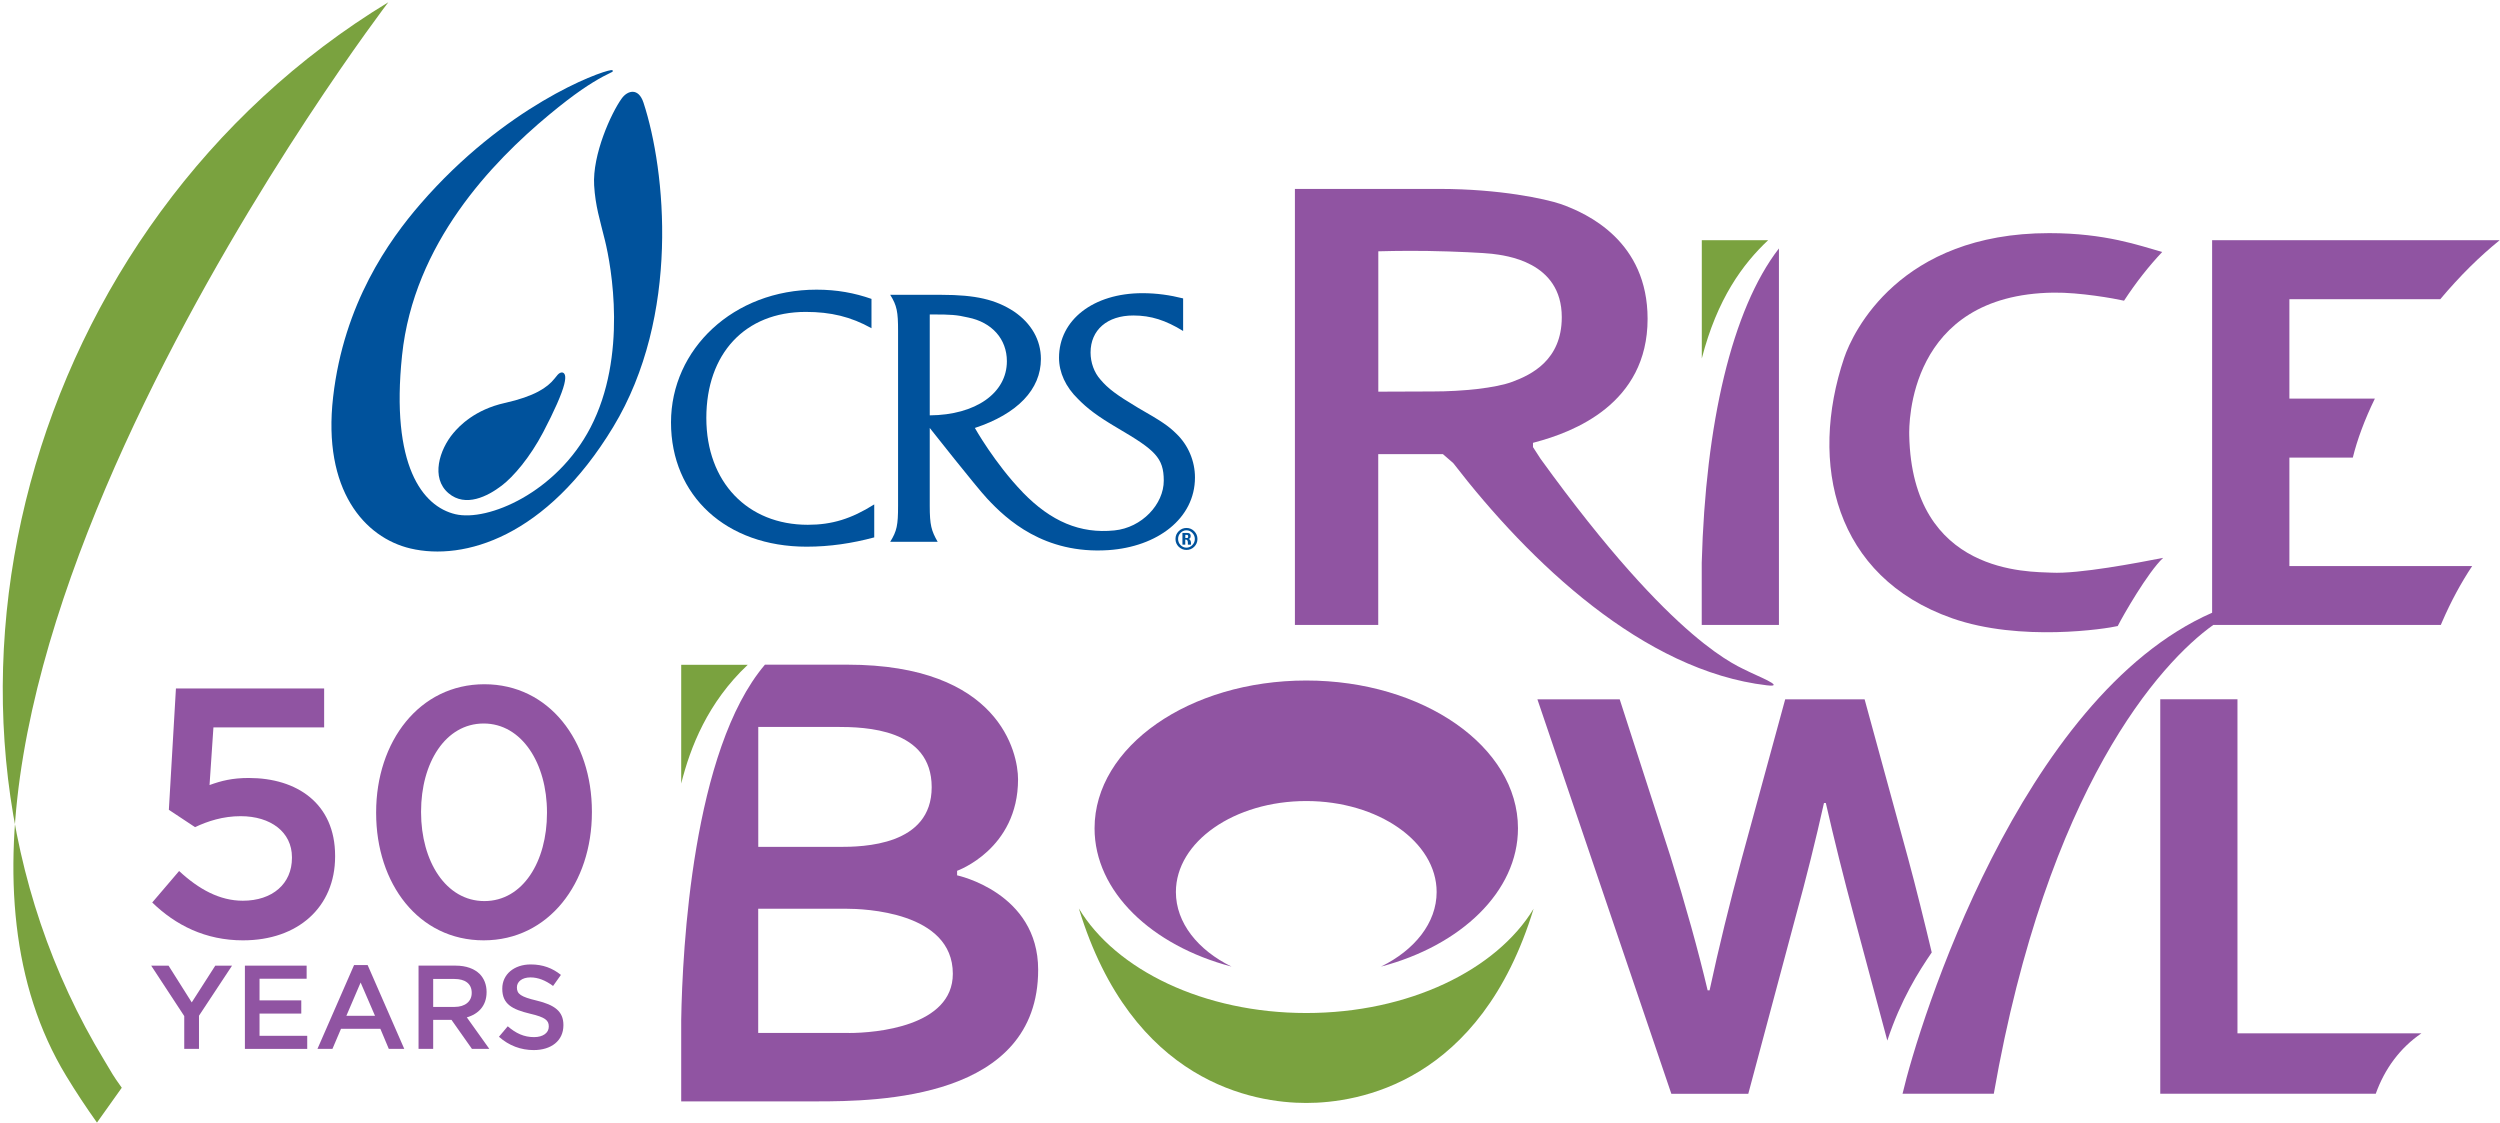
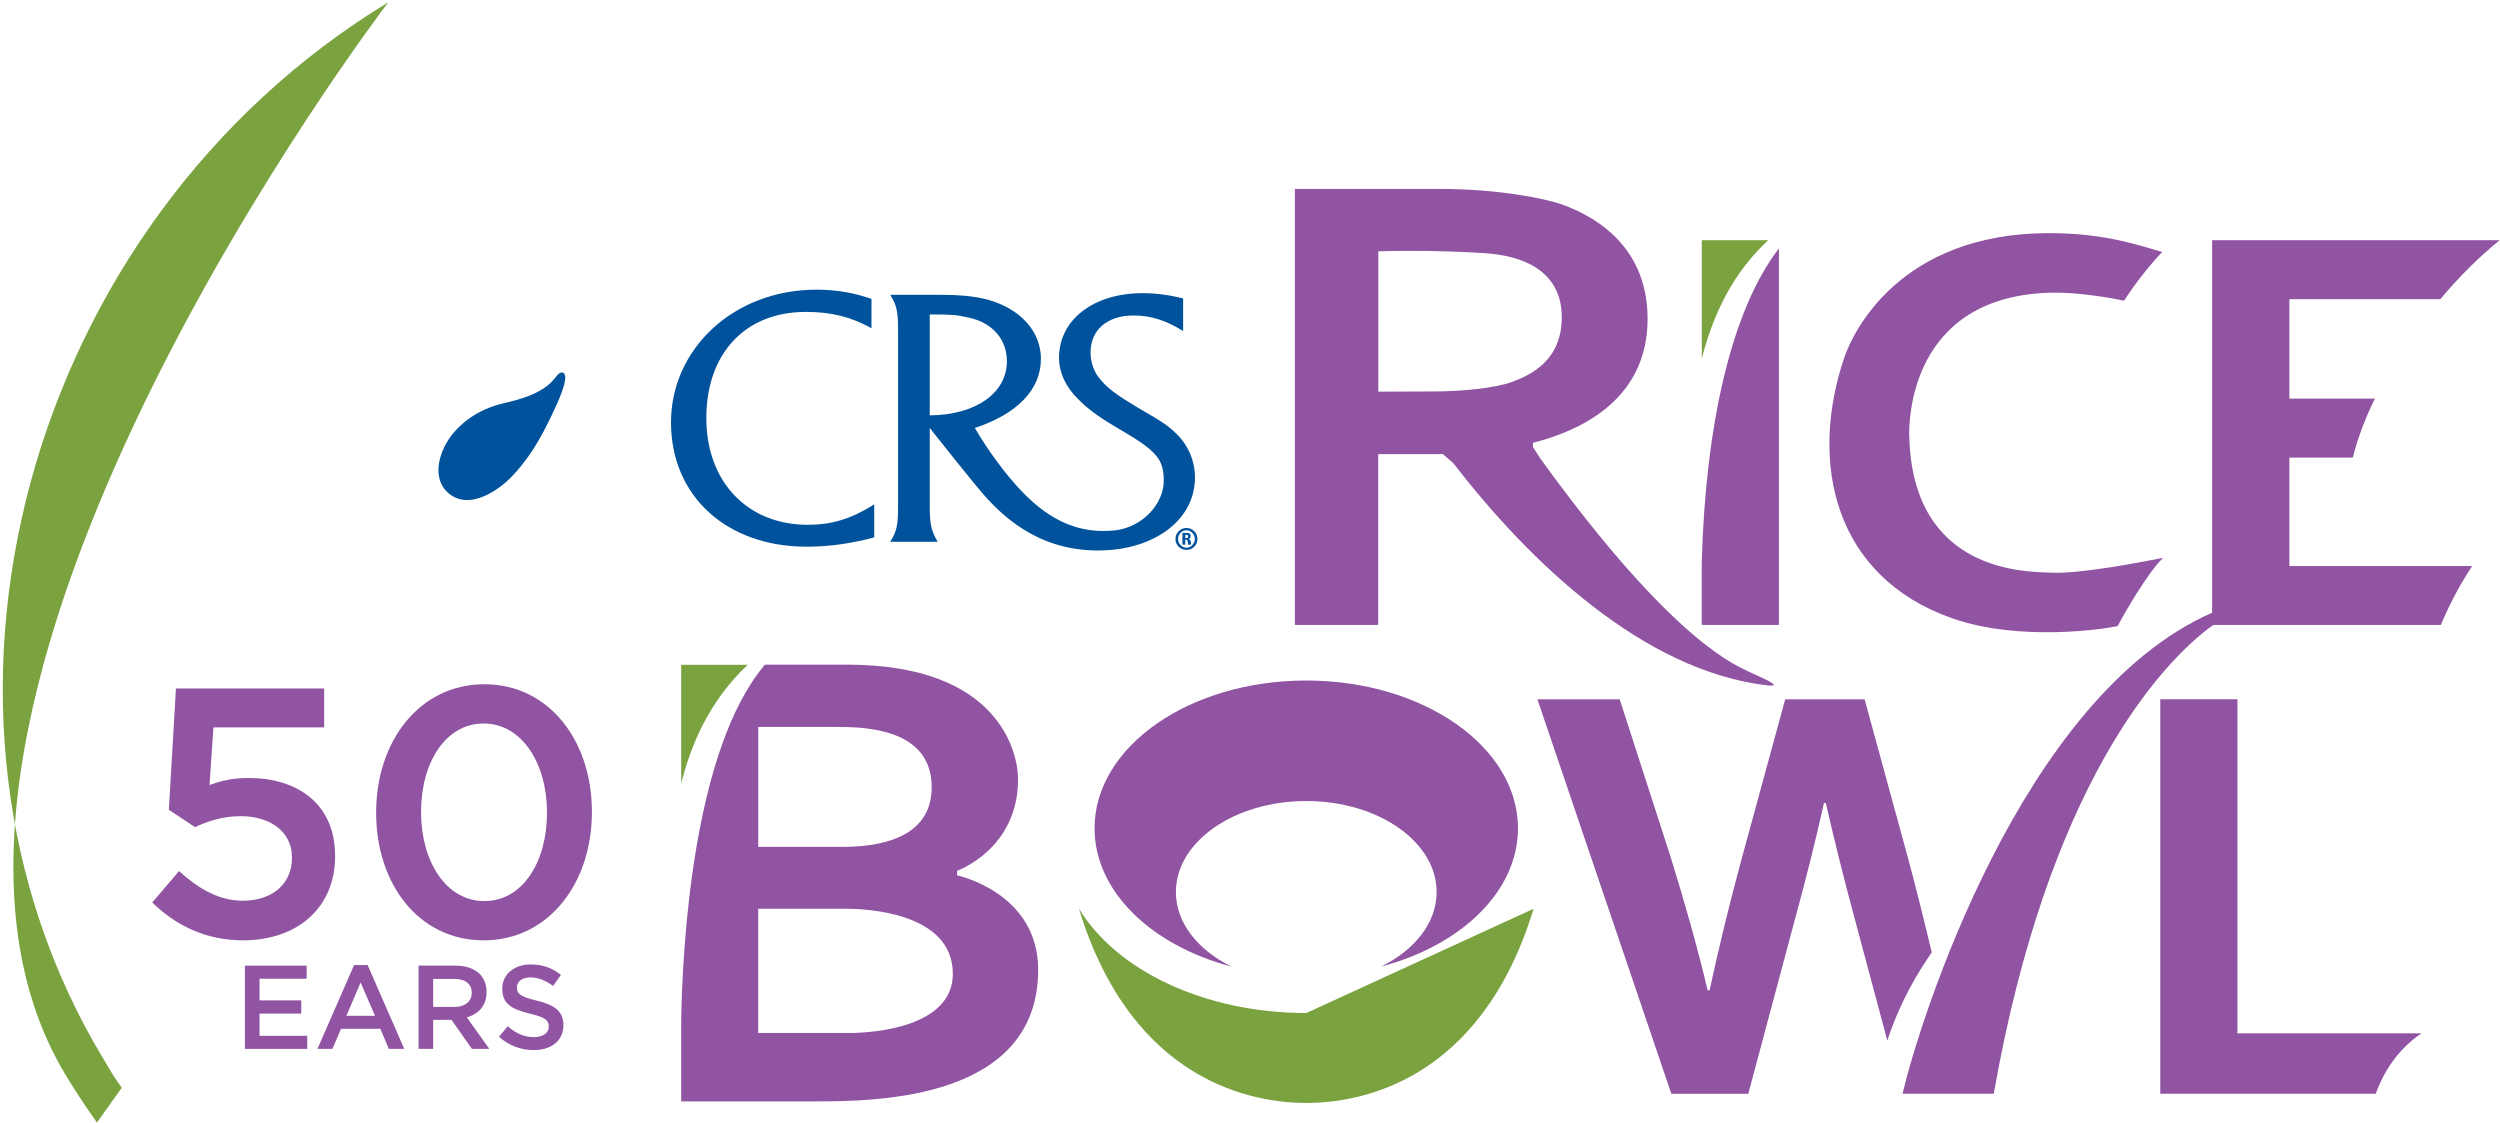
<svg xmlns="http://www.w3.org/2000/svg" height="163" viewBox="0 0 363 163" width="363">
  <g fill="none" transform="translate(.401 .33)">
    <g transform="translate(246.69 34.55)">
      <path d="m9.64 0h-9.63v17.17c2.24-8.69 5.96-13.72 9.63-17.17z" fill="#7aa23f" />
      <path d="m0 46.84v9.02h11.21v-54.67c-6.85 8.87-10.66 25.49-11.21 45.65z" fill="#9054a2" />
    </g>
-     <path d="m189.279 146.76c-14.9 0-27.67-6.27-33.03-15.18 7.73 25.38 25.49 28.24 33.02 28.24s25.28-2.85 33.01-28.2c-5.38 8.89-18.13 15.14-33.01 15.14z" fill="#7aa23f" />
+     <path d="m189.279 146.76c-14.9 0-27.67-6.27-33.03-15.18 7.73 25.38 25.49 28.24 33.02 28.24s25.28-2.85 33.01-28.2z" fill="#7aa23f" />
    <path d="m189.269 98.48c-16.98 0-30.74 9.61-30.74 21.46 0 9.18 8.27 17.02 19.89 20.08-4.88-2.39-8.08-6.35-8.08-10.83 0-7.3 8.48-13.21 18.93-13.21s18.93 5.92 18.93 13.21c0 4.48-3.2 8.44-8.08 10.83 11.62-3.06 19.89-10.9 19.89-20.08 0-11.85-13.77-21.46-30.74-21.46z" fill="#9054a2" />
    <path d="m351.199 149.71h-26.72v-48.51h-11.21v57.28h31.29c1.28-3.59 3.51-6.65 6.64-8.78z" fill="#9054a2" />
    <g transform="translate(98.51 96.18)">
      <path d="m9.66.02h-9.66v17.24c1.33-5.3 3.86-11.78 9.66-17.24z" fill="#7aa23f" />
      <path d="m40.06 30.58v-.65s8.85-3.13 8.85-13.28c0-3.84-2.68-16.65-24.8-16.65h-11.95c-10.51 12.36-11.99 41.26-12.16 51.59v11.82h19.65c8.96 0 32.18-.32 32.18-19.11 0-11.23-11.77-13.71-11.77-13.71zm-28.88-21.54h11.42c4.13 0 13.77.24 13.77 8.75s-9.96 8.67-13.44 8.67h-11.74v-17.41zm13.18 44.43h-13.18v-18.03h12.81c2.47 0 15.45.41 15.45 9.44 0 7.65-11.18 8.6-15.09 8.6z" fill="#9054a2" />
    </g>
    <g fill="#9054a2">
      <path d="m332.029 66.11h9.2c.64-2.61 1.72-5.52 3.2-8.56h-12.41v-14.44h21.91c2.82-3.36 5.76-6.25 8.62-8.56h-41.75v54.09c-27.82 12.2-42.59 59.7-44.95 69.84h13.25c7.78-44.46 24.19-62.6 31.87-68.07h33.04c.06-.15.12-.3.19-.45 1.28-2.97 2.76-5.7 4.36-8.1h-26.54v-15.74z" />
      <path d="m307.099 90.56c.74-1.47 4.39-7.84 6.59-9.89-3.68.72-12.26 2.36-16.23 2.15-3.12-.17-20.22.4-20.64-19.95-.03-1.51-.22-20.43 20.96-20.71 3.8-.05 8.82.85 10.23 1.17 1.75-2.67 3.63-5.05 5.54-7.07-3.29-.93-8.23-2.74-16.41-2.74-21.74 0-28.52 14.41-29.77 18.12-5.16 15.34-1.4 31.8 15.67 37.8 9.91 3.48 22.43 1.52 24.06 1.13z" />
      <path d="m253.519 97.19c-1.36-.75-10.55-3.66-30.23-30.9l-1.1-1.7v-.62l.28-.08c5.57-1.47 16.36-5.57 16.36-17.92 0-11.21-8.62-15.28-12.66-16.69-2.13-.72-8.77-2.18-17.57-2.18h-20.98v63.31h12.1v-24.8h9.39l1.49 1.29c11.15 14.45 27.64 30.18 45.56 32.28 3.03.36-1.86-1.56-2.65-1.99zm-53.79-40.64v-20.39s3.44-.11 7.2-.05c3.99.06 8.33.29 9.29.41 1.88.24 10.15 1.07 10.15 9.21 0 6.28-4.5 8.37-7.13 9.36-2.45.93-7.33 1.42-11.59 1.42-3.19 0-7.91.03-7.91.03z" />
    </g>
    <g fill="#00529c" transform="translate(47.724 9.845)">
      <g transform="translate(49.305 31.885)">
        <path d="m29.11 5.6c-2.98-1.67-5.91-2.37-9.54-2.37-8.84 0-14.44 6.08-14.44 15.4s6 15.51 14.73 15.51c3.5 0 6.31-.86 9.65-2.96v4.79c-3.21.86-6.43 1.35-9.82 1.35-11.66 0-19.69-7.38-19.69-18.04s9.07-19.28 21.13-19.28c2.98 0 5.51.48 7.98 1.34z" />
        <path d="m37.57 18.25v-14.65h.45c2.59 0 3.45.05 5.12.44 3.45.69 5.63 3.12 5.63 6.35 0 4.63-4.54 7.81-11.2 7.86zm13.49 11.16c-4.06-4.2-6.94-9.33-6.94-9.33 6.2-2.05 9.59-5.6 9.59-10.02 0-2.74-1.38-5.17-3.91-6.89-2.64-1.73-5.57-2.42-10.51-2.42h-7.46c.98 1.56 1.14 2.48 1.14 5.22v25.42c0 2.8-.17 3.66-1.14 5.22h6.89c-.92-1.61-1.15-2.43-1.15-5.22v-11.31s6.8 8.62 8.34 10.26c2.8 3.01 8.25 8.09 17.59 7.48 7.11-.48 12.58-4.58 12.58-10.55 0-2.37-.97-4.69-2.7-6.35-1.15-1.14-2.18-1.83-5.57-3.77-3.16-1.89-4.36-2.8-5.45-4.09-.92-1.02-1.44-2.48-1.44-3.93 0-3.28 2.42-5.38 6.21-5.38 2.58 0 4.7.7 7.23 2.25v-4.73c-1.9-.48-3.85-.76-5.91-.76-7.12 0-12.11 3.88-12.11 9.37 0 2.16.97 4.25 2.75 5.98 1.32 1.35 2.77 2.49 5.86 4.3 5.34 3.13 6.59 4.26 6.6 7.55.02 3.44-3.18 6.86-7.18 7.25-4.95.5-9.19-1.29-13.31-5.54z" />
      </g>
-       <path d="m40.775.265c-.2.13-.69.32-1.35.68-1.78.97-4.01 2.38-7.85 5.57-8.25 6.86-19.62 18.66-21.32 34.9-1.68 16.04 2.98 21.94 7.73 23.07 4.71 1.12 14.72-3.13 19.63-12.58 5.39-10.37 3.03-23.39 2.1-27.17-.75-3.06-1.39-4.99-1.57-7.99-.27-4.46 2.47-10.5 4.01-12.63.83-1.15 2.42-1.62 3.16.63 3.21 9.79 5.39 30.92-4.41 47.09-9.69 16-21.67 19.46-29.43 17.63-6.65-1.57-12.79-8.47-11.23-22 1.56-13.57 8.1-22.74 12.68-28.03 12.25-14.15 25.87-19.2 27.69-19.43.26-.04.32.16.16.26z" />
      <path d="m25.175 48.335c-4.35.97-6.61 3.34-7.47 4.37-2.04 2.42-3.31 6.52-.71 8.73 2.48 2.11 5.7.45 7.73-1.1 1.69-1.28 4.1-4.09 6.03-7.77 1.59-3.03 2.71-5.56 3.05-6.95.14-.57.19-1.04.1-1.33-.15-.48-.62-.52-1.06-.04-.14.16-.28.34-.45.55-1.04 1.31-2.91 2.57-7.21 3.54z" />
      <path d="m125.745 68.085c0 .44-.16.82-.47 1.13s-.69.46-1.12.46-.81-.15-1.13-.46c-.31-.31-.47-.68-.47-1.13s.16-.82.47-1.13.69-.47 1.13-.47.81.16 1.12.47.47.69.47 1.13zm-.38 0c0-.33-.12-.63-.36-.88s-.52-.38-.86-.38-.62.13-.86.38-.35.54-.35.88.12.63.35.88c.24.25.52.38.86.38s.62-.13.86-.38.36-.54.36-.88zm-1.01.83v-.3c0-.12-.02-.22-.07-.31-.05-.08-.11-.13-.19-.13h-.12v.74h-.41v-1.71h.66c.18 0 .31.03.4.1s.13.16.13.27v.15c0 .09-.03.17-.08.23s-.12.1-.19.12c.12.06.2.15.25.25.04.11.07.21.07.31v.28h-.46zm.04-1.17v-.06c0-.05-.02-.1-.05-.14s-.07-.06-.12-.06h-.24v.46h.24c.06 0 .1-.02.13-.05s.04-.08.04-.15z" />
    </g>
    <path d="m280.089 137.97c-.96-4.04-2.38-9.8-3.43-13.64l-6.32-23.12h-11.53l-6.31 23.12c-1.77 6.54-3.33 12.92-4.67 19.14h-.28c-1.37-5.79-3.17-12.27-5.4-19.44l-7.37-22.82h-11.95l19.45 57.28h11.17l6.87-25.69c1.56-5.68 2.93-11.19 4.12-16.53h.27c1.19 5.22 2.56 10.73 4.12 16.53l4.81 17.96c1.98-5.99 4.56-10.03 6.45-12.8z" fill="#9054a2" />
    <path d="m13.679 162.67c-1.56-2.19-3.07-4.47-4.47-6.78-32.05-52.78 46.77-155.89 46.77-155.89-52.78 32.05-72.05 102.9-41.24 153.63 1.35 2.22 1.04 1.87 2.54 3.98z" fill="#7aa23f" />
    <g fill="#9054a2" transform="translate(21.703 99.022)">
      <path d="m13.2 37.185c7.961 0 13.354-4.828 13.354-12.172v-.103c0-7.601-5.547-11.299-12.532-11.299-2.414 0-4.006.411-5.701 1.027l.565-8.372h16.076v-5.65h-21.52l-1.027 17.616 3.801 2.517c1.849-.873 4.057-1.592 6.625-1.592 4.366 0 7.447 2.311 7.447 5.958v.103c0 3.749-2.825 6.215-7.139 6.215-3.338 0-6.369-1.644-9.245-4.314l-3.903 4.571c3.39 3.287 7.704 5.496 13.2 5.496z" />
      <path d="m48.124 37.185c9.45 0 15.716-8.32 15.716-18.592v-.103c0-10.272-6.215-18.49-15.613-18.49-9.45 0-15.716 8.32-15.716 18.592v.103c0 10.272 6.163 18.49 15.613 18.49zm.103-5.701c-5.598 0-9.193-5.804-9.193-12.891v-.103c0-7.088 3.544-12.789 9.091-12.789s9.193 5.804 9.193 12.891v.103c0 7.036-3.492 12.789-9.091 12.789z" />
    </g>
    <g fill="#9054a2" transform="translate(21.55 139.708)">
-       <path d="m4.801 12.262h2.141v-4.818l4.801-7.271h-2.435l-3.419 5.336-3.368-5.336h-2.521l4.801 7.322z" />
      <path d="m13.609 12.262h9.049v-1.9h-6.925v-3.229h6.062v-1.917h-6.062v-3.143h6.839v-1.9h-8.963z" />
      <path d="m24.143 12.262h2.176l1.243-2.919h5.716l1.226 2.919h2.245l-5.319-12.175h-1.969zm4.197-4.801 2.072-4.836 2.09 4.836z" />
      <path d="m38.823 12.262h2.124v-4.214h2.66l2.97 4.214h2.521l-3.264-4.577c1.675-.484 2.867-1.675 2.867-3.661v-.035c0-1.053-.363-1.952-1.002-2.608-.777-.76-1.969-1.209-3.489-1.209h-5.388zm2.124-6.096v-4.058h3.091c1.572 0 2.504.708 2.504 2.003v.035c0 1.226-.967 2.021-2.487 2.021z" />
      <path d="m55.54 12.434c2.539 0 4.317-1.347 4.317-3.609v-.035c0-2.003-1.313-2.919-3.868-3.54-2.331-.553-2.884-.967-2.884-1.9v-.035c0-.794.725-1.433 1.969-1.433 1.105 0 2.193.432 3.281 1.243l1.14-1.606c-1.226-.984-2.625-1.52-4.387-1.52-2.401 0-4.128 1.433-4.128 3.506v.035c0 2.228 1.451 2.988 4.024 3.609 2.245.518 2.729.984 2.729 1.848v.035c0 .898-.829 1.52-2.141 1.52-1.485 0-2.66-.57-3.817-1.572l-1.278 1.52c1.451 1.295 3.195 1.934 5.043 1.934z" />
    </g>
  </g>
</svg>